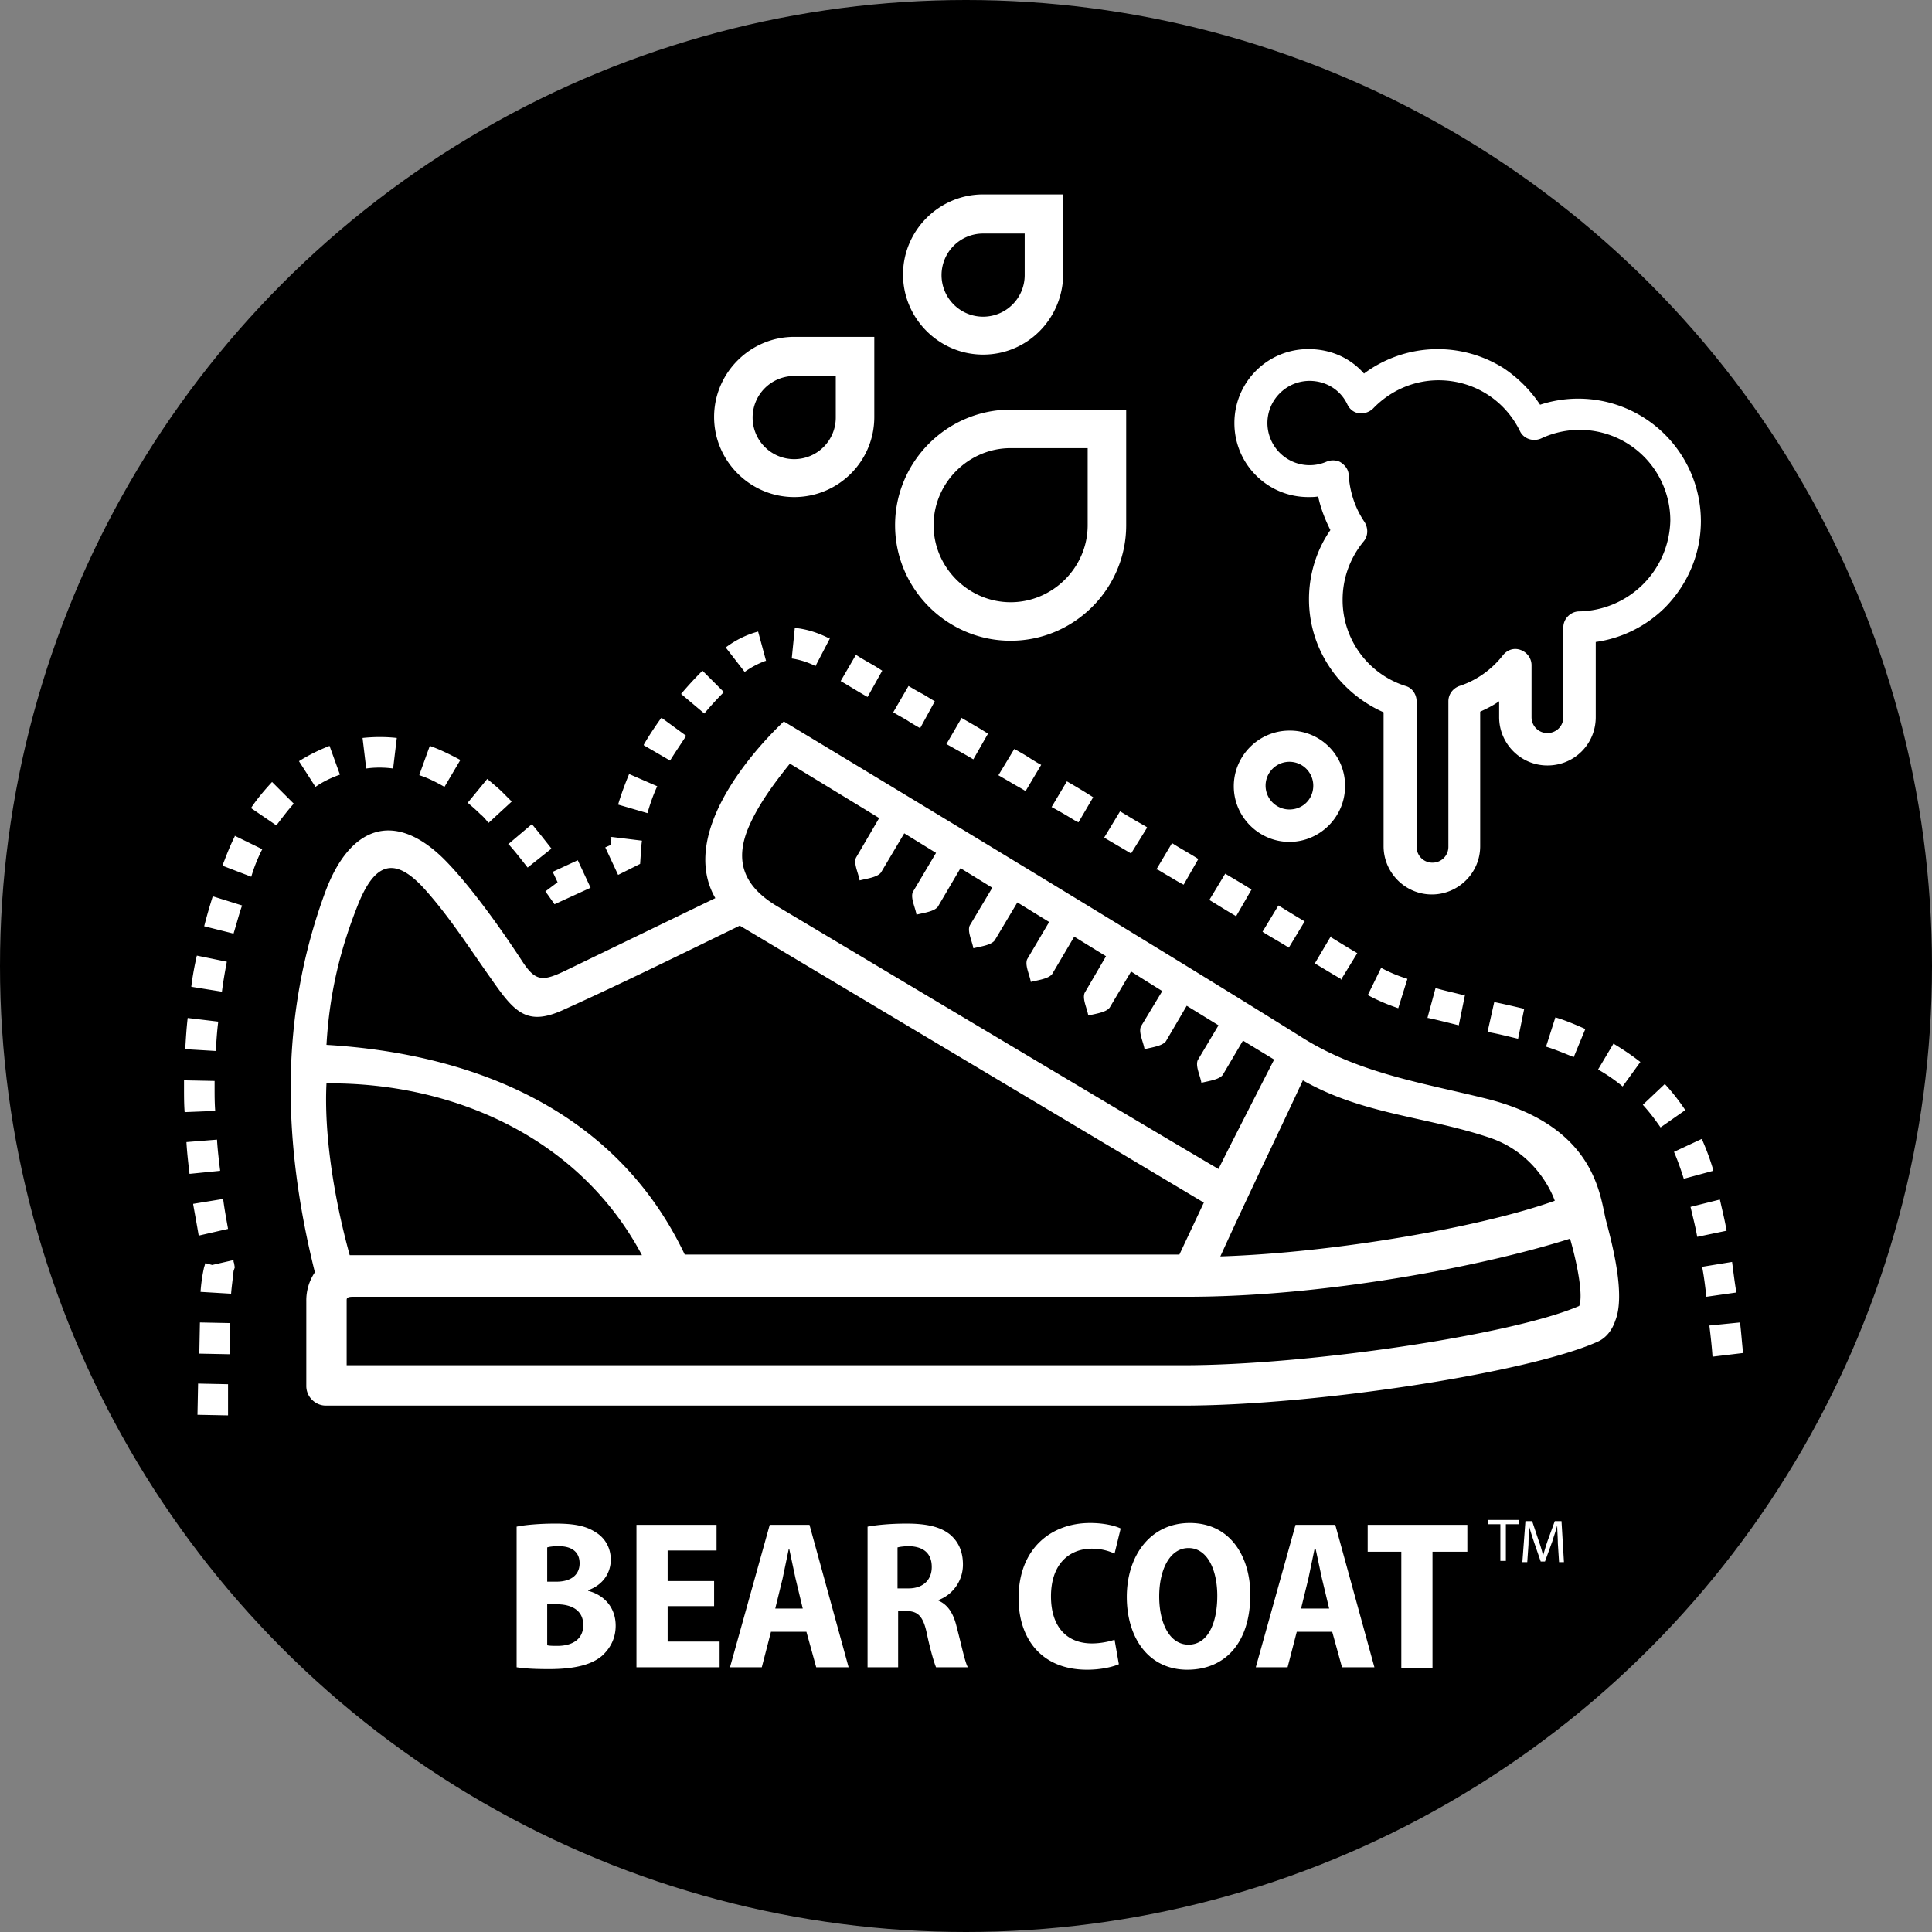
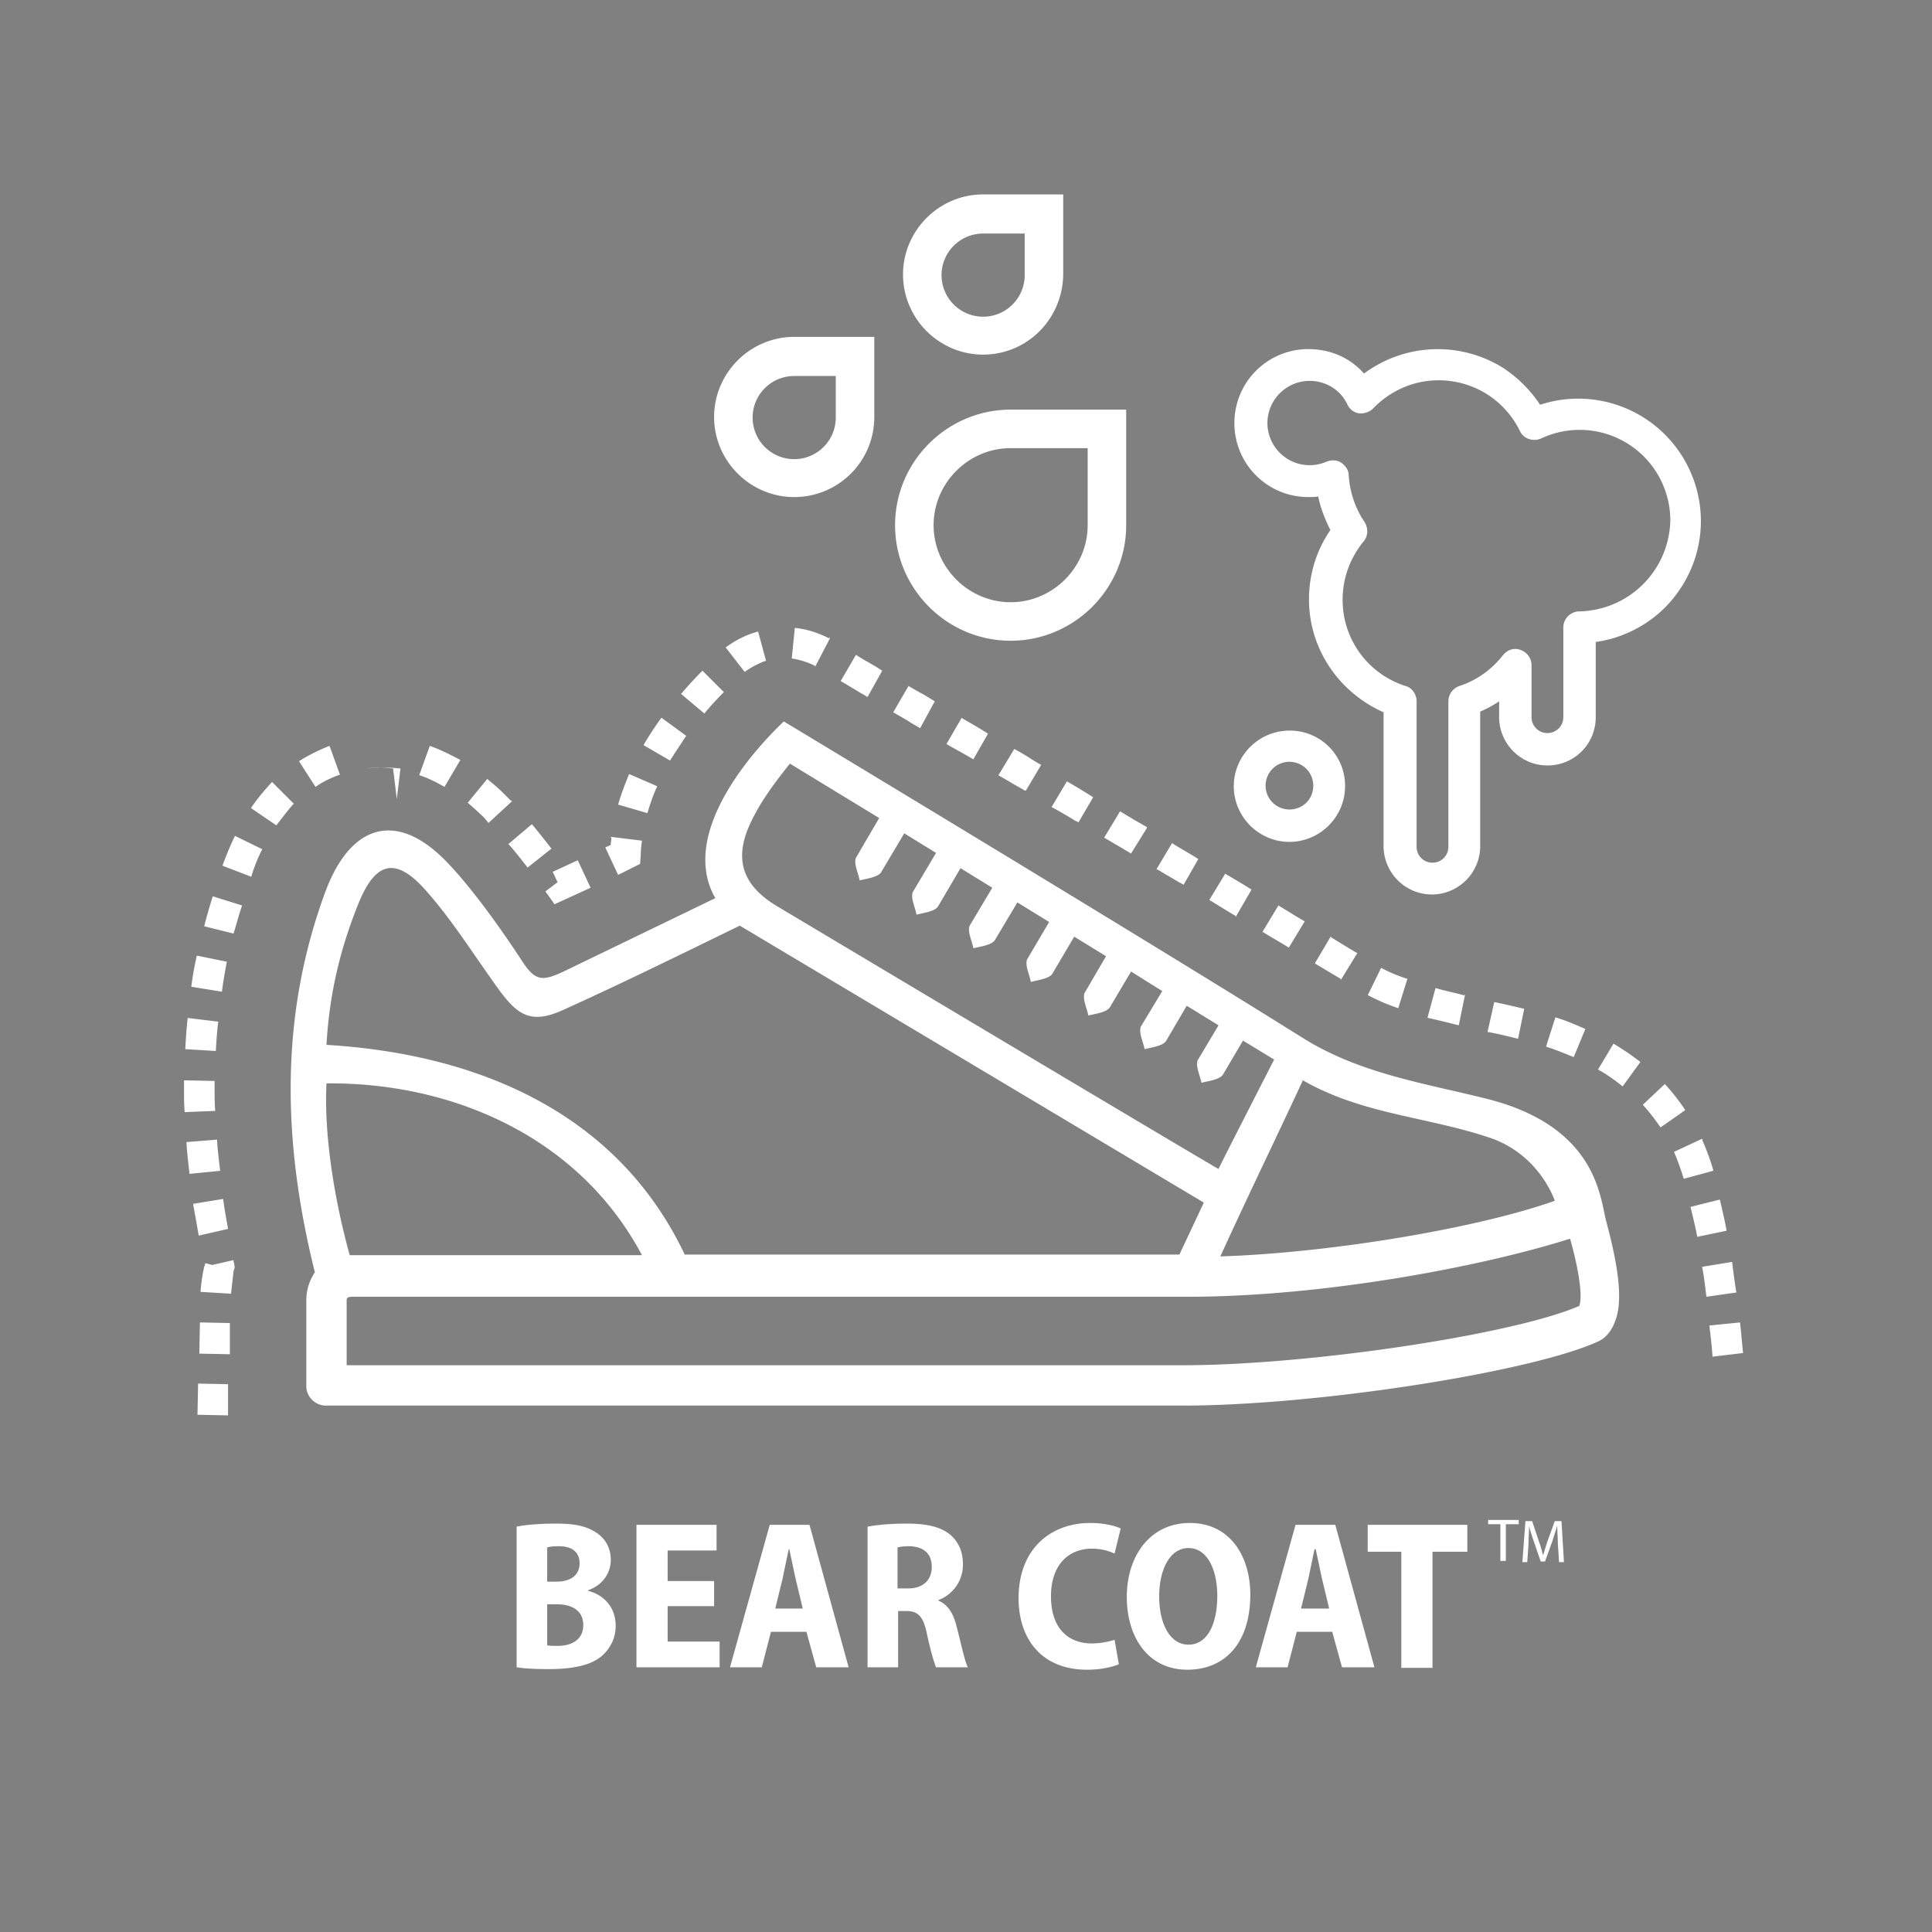
<svg xmlns="http://www.w3.org/2000/svg" xml:space="preserve" style="enable-background:new 0 0 316 316" viewBox="0 0 316 316">
  <rect x="0" y="0" width="316" height="316" fill="#808080" stroke="none" />
-   <circle cx="158" cy="158" r="158" />
-   <path d="M262.7 199.7c-1-3.8-1.5-15.3-19.2-19.9-10.3-2.6-20.8-4.1-30.2-9.9-26-16.3-85.1-51.9-85.1-51.9-6 5.7-17 18.8-11.2 28.9l-24.6 11.9c-3.6 1.7-4.8 1.8-7-1.6-3.4-5.2-8.5-12.4-12.8-16.7-8.1-8-15.4-5.4-19.4 5.4-7.6 20.6-6.9 41.3-1.7 62.2a8.2 8.2 0 0 0-1.4 4.7v13.9c0 1.8 1.5 3.2 3.2 3.2h140.1c21.8 0 56.6-5.4 67.8-10.4 1-.4 2.3-1.4 3-3.5 1.7-4.2-.5-12.5-1.5-16.3zm-49.6-23c9.8 5.6 20.2 5.9 30.6 9.4 8.2 2.8 10.6 10.3 10.6 10.3-12 4.3-36 8.5-54.7 9.1 4.6-10.1 9-19.1 13.5-28.8-.6.1-.2-.1 0 0zm-90.9-40.8c1.5-3.8 4.1-7.4 7-11l14.6 8.9-3.8 6.5c-.4 1 .4 2.5.6 3.7 1.2-.3 2.9-.5 3.5-1.3l3.8-6.4 5.2 3.2-3.8 6.4c-.4 1 .4 2.5.6 3.7 1.2-.3 2.9-.5 3.5-1.3l3.7-6.3 5.2 3.2-3.7 6.2c-.4 1 .4 2.5.6 3.7 1.2-.3 2.9-.5 3.5-1.3l3.7-6.2 5.2 3.2-3.6 6.1c-.4 1 .4 2.5.6 3.7 1.2-.3 2.9-.5 3.5-1.3l3.6-6.1 5.2 3.2-3.5 6c-.4 1 .4 2.5.6 3.7 1.2-.3 2.9-.5 3.5-1.3l3.5-5.9 1.9 1.2 3.2 2-3.5 5.8c-.4 1 .4 2.5.6 3.7 1.2-.3 2.9-.5 3.5-1.3l3.4-5.8 5.2 3.2-3.4 5.7c-.4 1 .4 2.5.6 3.7 1.2-.3 2.9-.5 3.5-1.3l3.3-5.6 5.1 3.1s-8.1 15.8-9.1 17.9c-4.9-2.8-71.9-42.8-71.9-42.8-5-2.9-7.4-6.7-5.2-12.5zm-63.7 12.2c2.8-7.1 6.1-8.2 11.2-2.4 3.9 4.4 7.1 9.4 10.5 14.2 3.9 5.6 5.9 8.1 12.1 5.2 8.9-4 20.5-9.7 28.7-13.7l75.9 45.3-4 8.5H112c-11.4-24-35.1-32.9-58.6-34.3.5-8.8 2.4-16 5.1-22.8zm-5.1 29.1c20.5-.2 41.3 8.7 51.6 28.1H57.2c-2.7-9.8-4.2-20.1-3.8-28.1zm204.9 36.4c-10.8 4.7-44.3 9.7-64.8 9.7H56.7v-10.6c0-.3 0-.6 1-.6h136.5c22.2 0 48.1-4.9 62.6-9.5 1.1 3.8 2.2 9.2 1.5 11zm-221 17.9-5-.1.1-5.1 4.9.1v5.1zm242.8-9.6c-.1-1.6-.3-3.3-.5-5v-.1l5-.5c.2 1.6.3 3.2.5 5l-5 .6zm-242.5-.4-5-.1.1-5.1 4.9.1v5.1zm241.5-9.4c-.2-1.7-.4-3.4-.7-4.9l4.9-.8c.2 1.5.4 3.2.7 5l-4.9.7zm-241.3-.5-5-.3c.1-1.4.3-2.8.6-4.1.1-.2.1-.4.2-.6l1.1.3 3.5-.8v.2c0 .1.1.3.1.4l.1.6-.2.6c-.1 1.1-.3 2.4-.4 3.7zm239.8-9.3c-.3-1.7-.7-3.2-1-4.5l-.1-.4 4.8-1.2.1.4c.3 1.4.7 2.9 1 4.7l-4.8 1zm-245.1-.2c-.3-1.8-.6-3.4-.9-5.1v-.1l4.9-.8c.2 1.6.5 3.2.8 4.9l-4.8 1.1zm242.9-9.3c-.5-1.6-1-3-1.6-4.4l4.5-2.1h.2l-.1.1c.7 1.6 1.3 3.2 1.8 4.9v.2l-4.8 1.3zM31 192c-.2-1.7-.4-3.4-.5-5.1v-.1l5-.4v.1c.1 1.6.3 3.3.5 4.9v.1l-5 .5zm240.6-7.6c-.9-1.3-1.8-2.5-2.9-3.7l3.6-3.4c1.2 1.3 2.3 2.7 3.3 4.2v.1l-4 2.8zm-241.4-2.5c-.1-1.3-.1-2.6-.1-4v-1.2l5 .1v1.1c0 1.2 0 2.5.1 3.8l-5 .2zm235.2-4.2a27 27 0 0 0-3.9-2.7h-.1v-.1l2.5-4.2c1.5.9 3 1.9 4.4 3l-2.9 4zm-8-4.8c-1.5-.6-2.9-1.2-4.5-1.7v-.1l1.5-4.7c1.7.5 3.3 1.2 4.9 1.9l-1.9 4.6zm-222.1-1-5-.3c.1-1.7.2-3.4.4-5.1l5 .6c-.2 1.5-.3 3.1-.4 4.8zm213-2c-1.7-.4-3.2-.8-4.9-1.1h-.1l1.1-4.9c1.5.3 3.2.7 4.9 1.1l-1 4.9zm-9.7-2.2c-2-.5-3.6-.9-5-1.2h-.1v-.1l1.3-4.8c1.3.4 2.8.7 4.7 1.2l.1-.2v.2l-1 4.9zm-9.9-2.8c-1.8-.6-3.4-1.3-4.9-2.1h-.1l2.2-4.5c1.3.7 2.7 1.3 4.3 1.8l-1.5 4.8zm-192.4-2.7-5-.8v-.1c.2-1.6.5-3.3.9-5l4.9 1c-.3 1.6-.6 3.3-.8 4.9zm183-1.9v-.2l-1.2-.7-3-1.8v-.1l2.6-4.4v.2l.5.3c1.3.8 2.6 1.6 3.8 2.3l-2.7 4.4zm-8.5-5.3c-1.4-.9-2.9-1.7-4.3-2.6l2.6-4.3c1.5.9 2.9 1.8 4.3 2.6l-2.6 4.3zm-172.6-2.3-4.8-1.2c.4-1.6.9-3.3 1.4-4.9l4.8 1.5c-.5 1.4-.9 3-1.4 4.6zm163.9-2.7v-.2c-1.4-.8-2.8-1.7-4.3-2.6l2.6-4.3c1.5.9 2.9 1.7 4.3 2.6l-2.6 4.5zm-111.4-2.1-1.2-1.7c-.1-.1-.2-.3-.3-.4l2-1.5-.8-1.7 4.1-1.9 2.1 4.5-5.9 2.7zm102.9-3.2c-1-.5-1.9-1.1-2.8-1.6l-1.5-.9-.1.1v-.2l2.5-4.2c1.4.9 2.9 1.7 4.3 2.6l-2.4 4.2zm-152.5-1.3-4.7-1.8c.1-.4.3-.8.4-1.1.5-1.3 1-2.5 1.6-3.7v-.1l4.5 2.2a25.18 25.18 0 0 0-1.8 4.5zm60-.3-2.1-4.5.9-.4c0-.4.1-.8.1-1.2l-.2-.1h.3l4.9.6c-.1.8-.2 1.6-.2 2.3l-.1 1.5-3.6 1.8zm-14.8-1.2c-1.1-1.4-2.1-2.7-3.1-3.8h-.1l3.9-3.3c1 1.2 2.1 2.6 3.2 4l-3.9 3.1zm98.7-2.3c-1.5-.9-2.9-1.7-4.4-2.6l2.6-4.3 2 1.2c.8.5 1.6.9 2.4 1.4v.1l-2.6 4.2zM45.2 135l-4.1-2.8v-.1c1-1.5 2.2-2.9 3.4-4.2l3.6 3.6H48c-.9 1-1.8 2.2-2.8 3.5zm34.7-.4c-.4-.5-.8-1-1.3-1.4-.7-.7-1.4-1.3-2.1-1.9l3.2-3.9c.8.7 1.7 1.4 2.5 2.2l1.4 1.4.1-.1v.2l-3.8 3.5zm96.5-.1-.6-.3c-1.3-.8-2.5-1.5-3.8-2.2l2.5-4.2c1.4.8 2.9 1.7 4.3 2.6l-2.4 4.1zm-70.5-1.5-4.8-1.4c.5-1.7 1.1-3.3 1.8-5l4.6 2c-.7 1.5-1.2 3-1.6 4.4zm61.9-3.7h-.2c-.8-.5-1.6-.9-2.4-1.4l-1.9-1.1 2.6-4.3c.9.5 1.8 1 2.7 1.6.5.3 1.1.7 1.7 1l-2.5 4.2zm-116.2-.6-2.7-4.2c1.6-1 3.2-1.8 5-2.5l1.7 4.7c-1.4.5-2.7 1.1-4 2zm21.1 0c-1.4-.8-2.8-1.5-4.1-1.9v-.1l1.7-4.7c1.7.6 3.3 1.4 5 2.3l-2.6 4.4zm-8.4-3c-1.5-.2-3-.2-4.4 0l-.6-5c1.9-.2 3.8-.2 5.6 0l-.6 5zm45.3-1.3-4.3-2.5v-.1c.8-1.4 1.8-2.9 2.8-4.3l.1-.1 4.1 3h-.1c-.9 1.4-1.8 2.7-2.6 4zm49.6-.2c-1-.6-1.9-1.1-2.8-1.6l-1.6-.9 2.5-4.3.1.1c1.4.8 2.8 1.6 4.2 2.5l-2.4 4.2zm-8.7-5.1c-.7-.4-1.4-.8-2-1.2-.8-.5-1.6-.9-2.4-1.4l2.5-4.3c.7.4 1.5.9 2.3 1.3.7.4 1.3.8 2 1.2l-2.4 4.4zm-35.3-2.4-3.8-3.2c1.1-1.3 2.2-2.5 3.5-3.8l3.5 3.5c-1.1 1.1-2.2 2.3-3.2 3.5zm26.7-2.7c-1.4-.8-2.7-1.6-3.7-2.2l-.7-.4 2.5-4.3c.9.6 2 1.2 3.2 1.9l1.1.7-2.4 4.3zm-20.1-4.1-3.1-4c1.6-1.2 3.4-2.1 5.3-2.6l1.3 4.8h-.1a14 14 0 0 0-3.4 1.8zm11.5-.8v-.2c-1.2-.6-2.5-1-3.8-1.2l.5-5c2 .2 3.8.8 5.6 1.7l.1-.2v.3l-2.4 4.6zm77.6 10.4c-5 0-9.1 4.1-9.1 9.1s4.1 9.1 9.1 9.1 9.1-4.1 9.1-9.1a9 9 0 0 0-9.1-9.1zm0 12.9a3.9 3.9 0 1 1 3.9-3.9c0 2.2-1.7 3.9-3.9 3.9zm67.3-47.2a20.06 20.06 0 0 0-26.3-19c-1.6-2.4-3.6-4.4-6-6a20.2 20.2 0 0 0-22.8.9c-2.3-2.6-5.5-4-9.1-4-6.7 0-12.1 5.4-12.1 12.1s5.4 12.1 12.1 12.1c.5 0 1.1 0 1.6-.1.4 1.9 1.1 3.7 2 5.5-2.3 3.3-3.5 7.3-3.5 11.3 0 4.4 1.4 8.5 4 12 2.1 2.8 5 5.1 8.2 6.5v21.9c0 4.3 3.5 7.9 7.9 7.9 4.3 0 7.9-3.5 7.9-7.9v-22c1.1-.5 2.1-1 3.1-1.7v2.6c0 4.3 3.5 7.9 7.9 7.9s7.9-3.5 7.9-7.9V105c4.3-.6 8.3-2.6 11.4-5.7 3.7-3.8 5.8-8.8 5.8-14.1zM258.3 100c-1.4 0-2.6 1.2-2.6 2.6v14.7c0 1.5-1.2 2.6-2.6 2.6-1.5 0-2.6-1.2-2.6-2.6v-8.5c0-1.1-.7-2.1-1.8-2.5s-2.2 0-2.9.9c-1.8 2.3-4.3 4.1-7.1 5-1.1.4-1.8 1.4-1.8 2.5v23.8c0 1.5-1.2 2.6-2.6 2.6-1.5 0-2.6-1.2-2.6-2.6v-23.8c0-1.1-.7-2.2-1.8-2.5a14.74 14.74 0 0 1-10.3-14.1c0-3.5 1.2-6.8 3.4-9.5.8-.9.8-2.2.2-3.2-1.5-2.2-2.4-4.8-2.6-7.6 0-.9-.5-1.6-1.2-2.1-.4-.3-.9-.4-1.4-.4-.4 0-.7.1-1 .2a6.91 6.91 0 0 1-9.7-6.3c0-3.8 3.1-6.9 6.9-6.9 2.7 0 5.1 1.5 6.2 3.9.4.8 1.1 1.3 1.9 1.4.8.1 1.7-.2 2.3-.8 2.8-2.9 6.6-4.6 10.7-4.6 5.7 0 10.8 3.2 13.3 8.3.6 1.3 2.2 1.8 3.5 1.2a14.83 14.83 0 0 1 21.1 13.4 15.2 15.2 0 0 1-14.9 14.9zm-93 4.8c-10.4 0-18.9-8.5-18.9-18.9S154.9 67 165.3 67h18.9v18.9c0 10.4-8.5 18.9-18.9 18.9zm0-31.5c-6.9 0-12.6 5.7-12.6 12.6s5.7 12.6 12.6 12.6c6.9 0 12.6-5.7 12.6-12.6V73.3h-12.6zM160.8 58c-7.2 0-13.1-5.9-13.1-13.1s5.9-13.1 13.1-13.1h13.1v13.1c-.1 7.3-5.9 13.1-13.1 13.1zm0-19.8a6.8 6.8 0 1 0 6.8 6.8v-6.8h-6.8zm-30.9 43.1c-7.2 0-13.1-5.9-13.1-13.1s5.9-13.1 13.1-13.1H143v13.1c0 7.3-5.9 13.1-13.1 13.1zm0-19.8a6.8 6.8 0 1 0 6.8 6.8v-6.8h-6.8zM84.5 249.7c1.4-.3 3.9-.5 6.3-.5 2.9 0 4.9.3 6.6 1.4 1.5.9 2.5 2.5 2.5 4.5 0 2.1-1.2 4.1-3.7 5v.1c2.7.7 4.5 2.8 4.5 5.7 0 2.1-.9 3.7-2.2 4.9-1.6 1.4-4.3 2.2-8.7 2.2-2.4 0-4.1-.1-5.3-.3v-23zm5 9H91c2.5 0 3.8-1.2 3.8-3s-1.2-2.8-3.4-2.8c-1 0-1.6.1-1.9.2v5.6zm0 10.4c.4.1 1 .1 1.7.1 2.3 0 4.2-1 4.2-3.4s-1.9-3.4-4.3-3.4h-1.6v6.7zm27.3-6.4h-7.6v5.8h8.5v4.2h-13.6v-23.3h13.1v4.2h-8v5h7.6v4.1zm9.3 4.2-1.5 5.8h-5.2l6.5-23.3h6.5l6.4 23.3h-5.3l-1.6-5.8h-5.8zm5.2-3.8-1.2-5-1-4.7h-.1l-1 4.8-1.2 4.9h4.5zm10.6-13.4c1.6-.3 3.9-.5 6.4-.5 3.2 0 5.5.5 7.1 1.8 1.4 1.2 2.1 2.8 2.1 4.9 0 2.8-1.8 5-4 5.8v.1c1.6.7 2.5 2.2 3 4.4.7 2.6 1.3 5.6 1.8 6.5h-5.2c-.3-.7-.9-2.7-1.5-5.5-.6-2.9-1.5-3.7-3.4-3.7h-1.3v9.2h-5v-23zm5 10.1h1.7c2.4 0 3.8-1.4 3.8-3.5s-1.2-3.3-3.6-3.4c-1 0-1.6.1-2 .2v6.7h.1zm36.1 12.4c-.9.4-2.8.9-5.2.9-7.4 0-11.2-5-11.2-11.7 0-8.2 5.4-12.3 11.7-12.3 2.4 0 4.2.5 5 .9l-1 4.1c-.9-.4-2.1-.8-3.7-.8-3.7 0-6.7 2.5-6.7 7.8 0 5 2.6 7.7 6.7 7.7 1.4 0 2.8-.3 3.7-.6l.7 4zm11.2.9c-6.4 0-9.9-5.3-9.9-11.9 0-6.8 3.9-12.1 10.3-12.1 6.7 0 9.9 5.6 9.9 11.7 0 8-4.2 12.3-10.3 12.3zm.2-4.1c3.1 0 4.7-3.4 4.7-8 0-4.2-1.6-7.8-4.7-7.8s-4.8 3.6-4.8 7.9c0 4.4 1.7 7.9 4.8 7.9zm17.7-2.1-1.5 5.8h-5.2l6.5-23.3h6.5l6.4 23.3h-5.3l-1.6-5.8h-5.8zm5.3-3.8-1.2-5-1-4.7h-.2l-1 4.8-1.2 4.9h4.6zm11.9-9.3h-5.6v-4.4H240v4.4h-5.7v19h-5.1v-19h.1zm16.1-4.5h-2v-.7h5v.7h-2.1v6h-.9v-6zm9.4 3.1c0-.9-.1-2.1-.1-2.9-.2.8-.5 1.6-.8 2.6l-1.2 3.3h-.7l-1.1-3.2c-.3-.9-.6-1.8-.8-2.6 0 .8-.1 2-.1 3l-.2 2.9h-.8l.5-6.7h1.1l1.1 3.3c.3.8.5 1.6.7 2.3.2-.7.4-1.4.7-2.3l1.2-3.3h1.1l.4 6.7h-.8l-.2-3.1z" style="fill:#fff" />
+   <path d="M262.7 199.7c-1-3.8-1.5-15.3-19.2-19.9-10.3-2.6-20.8-4.1-30.2-9.9-26-16.3-85.1-51.9-85.1-51.9-6 5.7-17 18.8-11.2 28.9l-24.6 11.9c-3.6 1.7-4.8 1.8-7-1.6-3.4-5.2-8.5-12.4-12.8-16.7-8.1-8-15.4-5.4-19.4 5.4-7.6 20.6-6.9 41.3-1.7 62.2a8.2 8.2 0 0 0-1.4 4.7v13.9c0 1.8 1.5 3.2 3.2 3.2h140.1c21.8 0 56.6-5.4 67.8-10.4 1-.4 2.3-1.4 3-3.5 1.7-4.2-.5-12.5-1.5-16.3zm-49.6-23c9.8 5.6 20.2 5.9 30.6 9.4 8.2 2.8 10.6 10.3 10.6 10.3-12 4.3-36 8.5-54.7 9.1 4.6-10.1 9-19.1 13.5-28.8-.6.1-.2-.1 0 0zm-90.9-40.8c1.5-3.8 4.1-7.4 7-11l14.6 8.9-3.8 6.5c-.4 1 .4 2.5.6 3.7 1.2-.3 2.9-.5 3.5-1.3l3.8-6.4 5.2 3.2-3.8 6.4c-.4 1 .4 2.5.6 3.7 1.2-.3 2.9-.5 3.5-1.3l3.7-6.3 5.2 3.2-3.7 6.2c-.4 1 .4 2.5.6 3.7 1.2-.3 2.9-.5 3.5-1.3l3.7-6.2 5.2 3.2-3.6 6.1c-.4 1 .4 2.5.6 3.7 1.2-.3 2.9-.5 3.5-1.3l3.6-6.1 5.2 3.2-3.5 6c-.4 1 .4 2.5.6 3.7 1.2-.3 2.9-.5 3.5-1.3l3.5-5.9 1.9 1.2 3.2 2-3.5 5.8c-.4 1 .4 2.5.6 3.7 1.2-.3 2.9-.5 3.5-1.3l3.4-5.8 5.2 3.2-3.4 5.7c-.4 1 .4 2.5.6 3.7 1.2-.3 2.9-.5 3.5-1.3l3.3-5.6 5.1 3.1s-8.1 15.8-9.1 17.9c-4.9-2.8-71.9-42.8-71.9-42.8-5-2.9-7.4-6.7-5.2-12.5zm-63.7 12.2c2.8-7.1 6.1-8.2 11.2-2.4 3.9 4.4 7.1 9.4 10.5 14.2 3.9 5.6 5.9 8.1 12.1 5.2 8.9-4 20.5-9.7 28.7-13.7l75.9 45.3-4 8.5H112c-11.4-24-35.1-32.9-58.6-34.3.5-8.8 2.4-16 5.1-22.8zm-5.1 29.1c20.5-.2 41.3 8.7 51.6 28.1H57.2c-2.7-9.8-4.2-20.1-3.8-28.1zm204.9 36.4c-10.8 4.7-44.3 9.7-64.8 9.7H56.7v-10.6c0-.3 0-.6 1-.6h136.5c22.2 0 48.1-4.9 62.6-9.5 1.1 3.8 2.2 9.2 1.5 11zm-221 17.9-5-.1.1-5.1 4.9.1v5.1zm242.8-9.6c-.1-1.6-.3-3.3-.5-5v-.1l5-.5c.2 1.6.3 3.2.5 5l-5 .6zm-242.5-.4-5-.1.1-5.1 4.9.1v5.1zm241.5-9.4c-.2-1.7-.4-3.4-.7-4.9l4.9-.8c.2 1.5.4 3.2.7 5l-4.9.7zm-241.3-.5-5-.3c.1-1.4.3-2.8.6-4.1.1-.2.1-.4.2-.6l1.1.3 3.5-.8v.2c0 .1.1.3.1.4l.1.6-.2.6c-.1 1.1-.3 2.4-.4 3.7zm239.8-9.3c-.3-1.7-.7-3.2-1-4.5l-.1-.4 4.8-1.2.1.4c.3 1.4.7 2.9 1 4.7l-4.8 1zm-245.1-.2c-.3-1.8-.6-3.4-.9-5.1v-.1l4.9-.8c.2 1.6.5 3.2.8 4.9l-4.8 1.1zm242.9-9.3c-.5-1.6-1-3-1.6-4.4l4.5-2.1h.2l-.1.1c.7 1.6 1.3 3.2 1.8 4.9v.2l-4.8 1.3zM31 192c-.2-1.7-.4-3.4-.5-5.1v-.1l5-.4v.1c.1 1.6.3 3.3.5 4.9v.1l-5 .5zm240.6-7.6c-.9-1.3-1.8-2.5-2.9-3.7l3.6-3.4c1.2 1.3 2.3 2.7 3.3 4.2v.1l-4 2.8zm-241.4-2.5c-.1-1.3-.1-2.6-.1-4v-1.2l5 .1v1.1c0 1.2 0 2.5.1 3.8l-5 .2zm235.2-4.2a27 27 0 0 0-3.9-2.7h-.1v-.1l2.5-4.2c1.5.9 3 1.9 4.4 3l-2.9 4zm-8-4.8c-1.5-.6-2.9-1.2-4.5-1.7v-.1l1.5-4.7c1.7.5 3.3 1.2 4.9 1.9l-1.9 4.6zm-222.1-1-5-.3c.1-1.7.2-3.4.4-5.1l5 .6c-.2 1.5-.3 3.1-.4 4.8zm213-2c-1.7-.4-3.2-.8-4.9-1.1h-.1l1.1-4.9c1.5.3 3.2.7 4.9 1.1l-1 4.9zm-9.7-2.2c-2-.5-3.6-.9-5-1.2h-.1v-.1l1.3-4.8c1.3.4 2.8.7 4.7 1.2l.1-.2v.2l-1 4.9zm-9.9-2.8c-1.8-.6-3.4-1.3-4.9-2.1h-.1l2.2-4.5c1.3.7 2.7 1.3 4.3 1.8l-1.5 4.8zm-192.4-2.7-5-.8v-.1c.2-1.6.5-3.3.9-5l4.9 1c-.3 1.6-.6 3.3-.8 4.9zm183-1.9v-.2l-1.2-.7-3-1.8v-.1l2.6-4.4v.2l.5.3c1.3.8 2.6 1.6 3.8 2.3l-2.7 4.4zm-8.5-5.3c-1.4-.9-2.9-1.7-4.3-2.6l2.6-4.3c1.5.9 2.9 1.8 4.3 2.6l-2.6 4.3zm-172.6-2.3-4.8-1.2c.4-1.6.9-3.3 1.4-4.9l4.8 1.5c-.5 1.4-.9 3-1.4 4.6zm163.9-2.7v-.2c-1.4-.8-2.8-1.7-4.3-2.6l2.6-4.3c1.5.9 2.9 1.7 4.3 2.6l-2.6 4.5zm-111.4-2.1-1.2-1.7c-.1-.1-.2-.3-.3-.4l2-1.5-.8-1.7 4.1-1.9 2.1 4.5-5.9 2.7zm102.9-3.2c-1-.5-1.9-1.1-2.8-1.6l-1.5-.9-.1.1v-.2l2.5-4.2c1.4.9 2.9 1.7 4.3 2.6l-2.4 4.2zm-152.5-1.3-4.7-1.8c.1-.4.3-.8.4-1.1.5-1.3 1-2.5 1.6-3.7v-.1l4.5 2.2a25.18 25.18 0 0 0-1.8 4.5zm60-.3-2.1-4.5.9-.4c0-.4.1-.8.1-1.2l-.2-.1h.3l4.9.6c-.1.8-.2 1.6-.2 2.3l-.1 1.5-3.6 1.8zm-14.8-1.2c-1.1-1.4-2.1-2.7-3.1-3.8h-.1l3.9-3.3c1 1.2 2.1 2.6 3.2 4l-3.9 3.1zm98.7-2.3c-1.5-.9-2.9-1.7-4.4-2.6l2.6-4.3 2 1.2c.8.5 1.6.9 2.4 1.4v.1l-2.6 4.2zM45.2 135l-4.1-2.8v-.1c1-1.5 2.2-2.9 3.4-4.2l3.6 3.6H48c-.9 1-1.8 2.2-2.8 3.5zm34.7-.4c-.4-.5-.8-1-1.3-1.4-.7-.7-1.4-1.3-2.1-1.9l3.2-3.9c.8.7 1.7 1.4 2.5 2.2l1.4 1.4.1-.1v.2l-3.8 3.5zm96.5-.1-.6-.3c-1.3-.8-2.5-1.5-3.8-2.2l2.5-4.2c1.4.8 2.9 1.7 4.3 2.6l-2.4 4.1zm-70.5-1.5-4.8-1.4c.5-1.7 1.1-3.3 1.8-5l4.6 2c-.7 1.5-1.2 3-1.6 4.4zm61.9-3.7h-.2c-.8-.5-1.6-.9-2.4-1.4l-1.9-1.1 2.6-4.3c.9.5 1.8 1 2.7 1.6.5.3 1.1.7 1.7 1l-2.5 4.2zm-116.2-.6-2.7-4.2c1.6-1 3.2-1.8 5-2.5l1.7 4.7c-1.4.5-2.7 1.1-4 2zm21.1 0c-1.4-.8-2.8-1.5-4.1-1.9v-.1l1.7-4.7c1.7.6 3.3 1.4 5 2.3l-2.6 4.4zm-8.4-3c-1.5-.2-3-.2-4.4 0c1.9-.2 3.8-.2 5.6 0l-.6 5zm45.3-1.3-4.3-2.5v-.1c.8-1.4 1.8-2.9 2.8-4.3l.1-.1 4.1 3h-.1c-.9 1.4-1.8 2.7-2.6 4zm49.6-.2c-1-.6-1.9-1.1-2.8-1.6l-1.6-.9 2.5-4.3.1.1c1.4.8 2.8 1.6 4.2 2.5l-2.4 4.2zm-8.7-5.1c-.7-.4-1.4-.8-2-1.2-.8-.5-1.6-.9-2.4-1.4l2.5-4.3c.7.4 1.5.9 2.3 1.3.7.4 1.3.8 2 1.2l-2.4 4.4zm-35.3-2.4-3.8-3.2c1.1-1.3 2.2-2.5 3.5-3.8l3.5 3.5c-1.1 1.1-2.2 2.3-3.2 3.5zm26.7-2.7c-1.4-.8-2.7-1.6-3.7-2.2l-.7-.4 2.5-4.3c.9.6 2 1.2 3.2 1.9l1.1.7-2.4 4.3zm-20.1-4.1-3.1-4c1.6-1.2 3.4-2.1 5.3-2.6l1.3 4.8h-.1a14 14 0 0 0-3.4 1.8zm11.5-.8v-.2c-1.2-.6-2.5-1-3.8-1.2l.5-5c2 .2 3.8.8 5.6 1.7l.1-.2v.3l-2.4 4.6zm77.6 10.4c-5 0-9.1 4.1-9.1 9.1s4.1 9.1 9.1 9.1 9.1-4.1 9.1-9.1a9 9 0 0 0-9.1-9.1zm0 12.9a3.9 3.9 0 1 1 3.9-3.9c0 2.2-1.7 3.9-3.9 3.9zm67.3-47.2a20.06 20.06 0 0 0-26.3-19c-1.6-2.4-3.6-4.4-6-6a20.2 20.2 0 0 0-22.8.9c-2.3-2.6-5.5-4-9.1-4-6.7 0-12.1 5.4-12.1 12.1s5.4 12.1 12.1 12.1c.5 0 1.1 0 1.6-.1.4 1.9 1.1 3.7 2 5.5-2.3 3.3-3.5 7.3-3.5 11.3 0 4.4 1.4 8.5 4 12 2.1 2.8 5 5.1 8.2 6.5v21.9c0 4.3 3.5 7.9 7.9 7.9 4.3 0 7.9-3.5 7.9-7.9v-22c1.1-.5 2.1-1 3.1-1.7v2.6c0 4.3 3.5 7.9 7.9 7.9s7.9-3.5 7.9-7.9V105c4.3-.6 8.3-2.6 11.4-5.7 3.7-3.8 5.8-8.8 5.8-14.1zM258.3 100c-1.4 0-2.6 1.2-2.6 2.6v14.7c0 1.5-1.2 2.6-2.6 2.6-1.5 0-2.6-1.2-2.6-2.6v-8.5c0-1.1-.7-2.1-1.8-2.5s-2.2 0-2.9.9c-1.8 2.3-4.3 4.1-7.1 5-1.1.4-1.8 1.4-1.8 2.5v23.8c0 1.5-1.2 2.6-2.6 2.6-1.5 0-2.6-1.2-2.6-2.6v-23.8c0-1.1-.7-2.2-1.8-2.5a14.74 14.74 0 0 1-10.3-14.1c0-3.5 1.2-6.8 3.4-9.5.8-.9.8-2.2.2-3.2-1.5-2.2-2.4-4.8-2.6-7.6 0-.9-.5-1.6-1.2-2.1-.4-.3-.9-.4-1.4-.4-.4 0-.7.1-1 .2a6.91 6.91 0 0 1-9.7-6.3c0-3.8 3.1-6.9 6.9-6.9 2.7 0 5.1 1.5 6.2 3.9.4.8 1.1 1.3 1.9 1.4.8.1 1.7-.2 2.3-.8 2.8-2.9 6.6-4.6 10.7-4.6 5.7 0 10.8 3.2 13.3 8.3.6 1.3 2.2 1.8 3.5 1.2a14.83 14.83 0 0 1 21.1 13.4 15.2 15.2 0 0 1-14.9 14.9zm-93 4.8c-10.4 0-18.9-8.5-18.9-18.9S154.9 67 165.3 67h18.9v18.9c0 10.4-8.5 18.9-18.9 18.9zm0-31.5c-6.9 0-12.6 5.7-12.6 12.6s5.7 12.6 12.6 12.6c6.9 0 12.6-5.7 12.6-12.6V73.3h-12.6zM160.8 58c-7.2 0-13.1-5.9-13.1-13.1s5.9-13.1 13.1-13.1h13.1v13.1c-.1 7.3-5.9 13.1-13.1 13.1zm0-19.8a6.8 6.8 0 1 0 6.8 6.8v-6.8h-6.8zm-30.9 43.1c-7.2 0-13.1-5.9-13.1-13.1s5.9-13.1 13.1-13.1H143v13.1c0 7.3-5.9 13.1-13.1 13.1zm0-19.8a6.8 6.8 0 1 0 6.8 6.8v-6.8h-6.8zM84.5 249.7c1.4-.3 3.9-.5 6.3-.5 2.9 0 4.9.3 6.6 1.4 1.5.9 2.5 2.5 2.5 4.5 0 2.1-1.2 4.1-3.7 5v.1c2.7.7 4.5 2.8 4.5 5.7 0 2.1-.9 3.7-2.2 4.9-1.6 1.4-4.3 2.2-8.7 2.2-2.4 0-4.1-.1-5.3-.3v-23zm5 9H91c2.5 0 3.8-1.2 3.8-3s-1.2-2.8-3.4-2.8c-1 0-1.6.1-1.9.2v5.6zm0 10.4c.4.1 1 .1 1.7.1 2.3 0 4.2-1 4.2-3.4s-1.9-3.4-4.3-3.4h-1.6v6.7zm27.3-6.4h-7.6v5.8h8.5v4.2h-13.6v-23.3h13.1v4.2h-8v5h7.6v4.1zm9.3 4.2-1.5 5.8h-5.2l6.5-23.3h6.5l6.4 23.3h-5.3l-1.6-5.8h-5.8zm5.2-3.8-1.2-5-1-4.7h-.1l-1 4.8-1.2 4.9h4.5zm10.6-13.4c1.6-.3 3.9-.5 6.4-.5 3.2 0 5.5.5 7.1 1.8 1.4 1.2 2.1 2.8 2.1 4.9 0 2.8-1.8 5-4 5.8v.1c1.6.7 2.5 2.2 3 4.4.7 2.6 1.3 5.6 1.8 6.5h-5.2c-.3-.7-.9-2.7-1.5-5.5-.6-2.9-1.5-3.7-3.4-3.7h-1.3v9.2h-5v-23zm5 10.1h1.7c2.4 0 3.8-1.4 3.8-3.5s-1.2-3.3-3.6-3.4c-1 0-1.6.1-2 .2v6.7h.1zm36.1 12.4c-.9.4-2.8.9-5.2.9-7.4 0-11.2-5-11.2-11.7 0-8.2 5.4-12.3 11.7-12.3 2.4 0 4.2.5 5 .9l-1 4.1c-.9-.4-2.1-.8-3.7-.8-3.7 0-6.7 2.5-6.7 7.8 0 5 2.6 7.7 6.7 7.7 1.4 0 2.8-.3 3.7-.6l.7 4zm11.2.9c-6.4 0-9.9-5.3-9.9-11.9 0-6.8 3.9-12.1 10.3-12.1 6.7 0 9.9 5.6 9.9 11.7 0 8-4.2 12.3-10.3 12.3zm.2-4.1c3.1 0 4.7-3.4 4.7-8 0-4.2-1.6-7.8-4.7-7.8s-4.8 3.6-4.8 7.9c0 4.4 1.7 7.9 4.8 7.9zm17.7-2.1-1.5 5.8h-5.2l6.5-23.3h6.5l6.4 23.3h-5.3l-1.6-5.8h-5.8zm5.3-3.8-1.2-5-1-4.7h-.2l-1 4.8-1.2 4.9h4.6zm11.9-9.3h-5.6v-4.4H240v4.4h-5.7v19h-5.1v-19h.1zm16.1-4.5h-2v-.7h5v.7h-2.1v6h-.9v-6zm9.4 3.1c0-.9-.1-2.1-.1-2.9-.2.8-.5 1.6-.8 2.6l-1.2 3.3h-.7l-1.1-3.2c-.3-.9-.6-1.8-.8-2.6 0 .8-.1 2-.1 3l-.2 2.9h-.8l.5-6.7h1.1l1.1 3.3c.3.8.5 1.6.7 2.3.2-.7.4-1.4.7-2.3l1.2-3.3h1.1l.4 6.7h-.8l-.2-3.1z" style="fill:#fff" />
</svg>